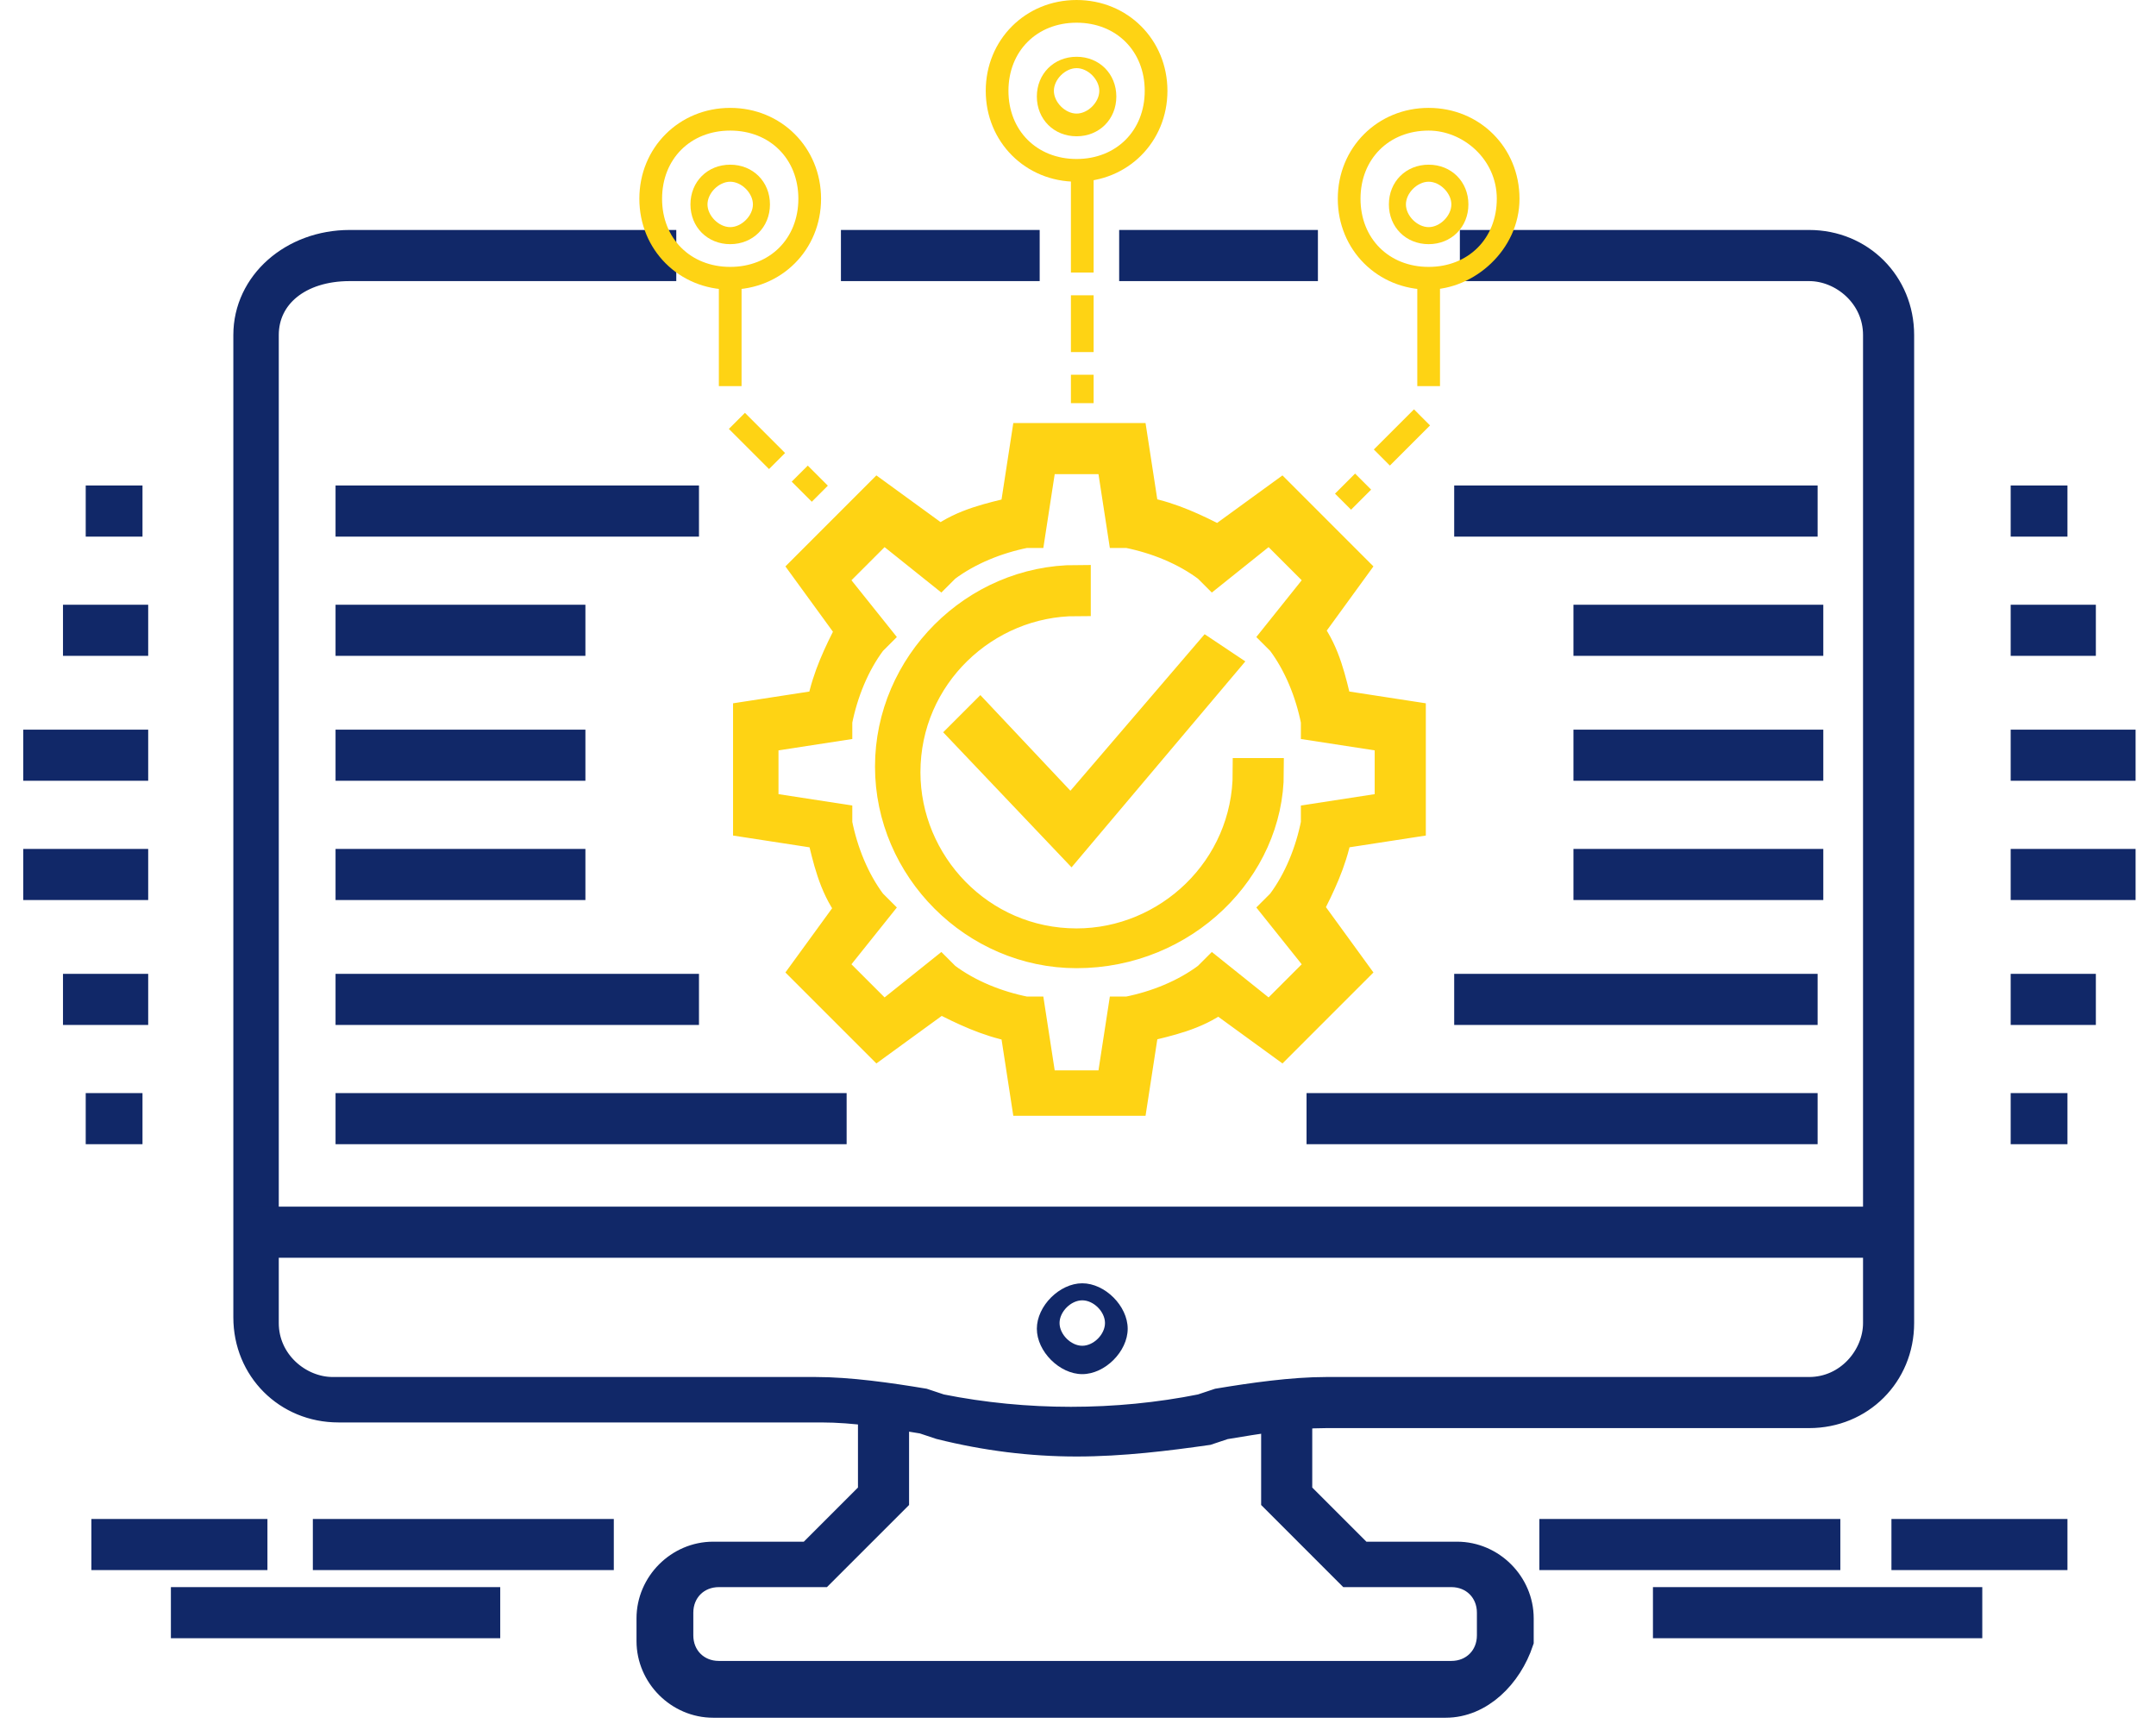
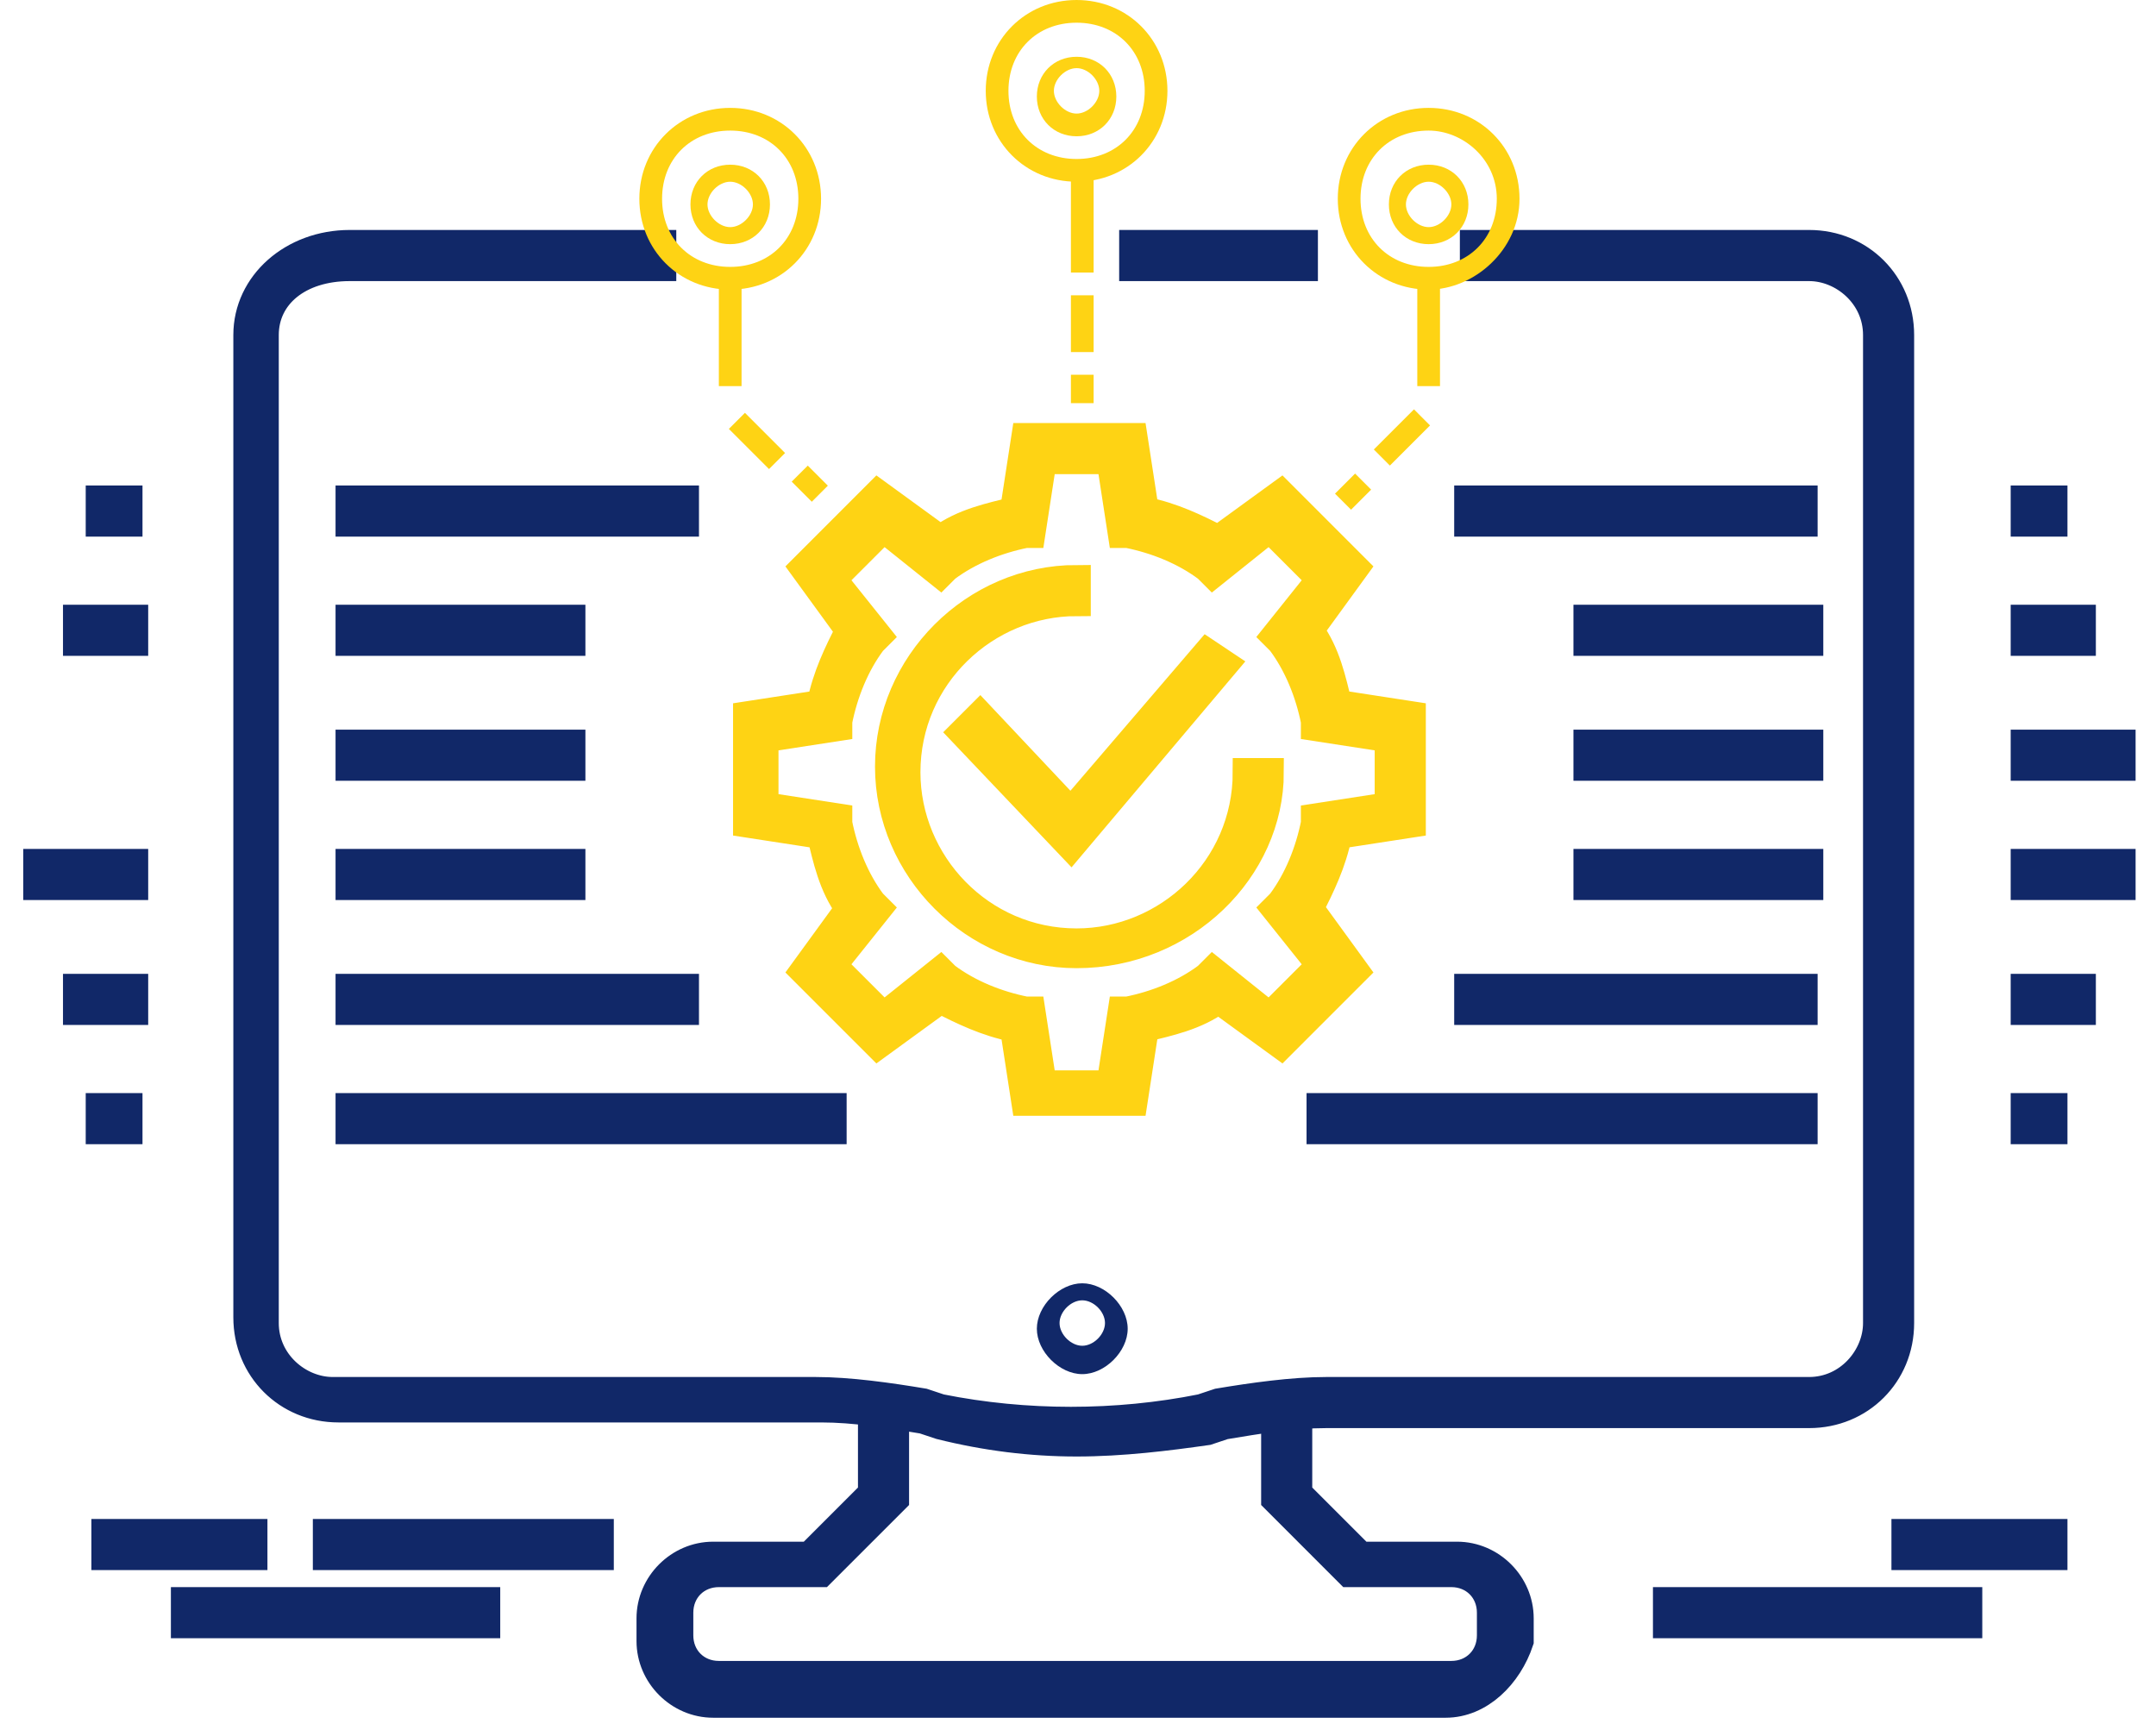
<svg xmlns="http://www.w3.org/2000/svg" width="81" height="65" viewBox="0 0 81 65" fill="none">
  <path d="M40.447 54.186C38.74 54.186 37.034 53.973 35.327 53.546L34.687 53.333C33.407 53.12 32.127 52.906 30.847 52.906H12.714C10.794 52.906 9.3 51.413 9.3 49.493V12.586C9.3 10.666 11.007 9.173 13.14 9.173H24.874V10.027H13.14C11.22 10.027 9.94 11.093 9.94 12.586V49.706C9.94 51.199 11.22 52.266 12.5 52.266H30.634C31.914 52.266 33.407 52.48 34.687 52.693L35.327 52.906C38.527 53.546 41.94 53.546 45.14 52.906L45.78 52.693C47.06 52.48 48.554 52.266 49.834 52.266H67.967C69.46 52.266 70.527 50.986 70.527 49.706V12.586C70.527 11.093 69.247 10.027 67.967 10.027H55.38V9.173H67.967C69.887 9.173 71.38 10.666 71.38 12.586V49.706C71.38 51.626 69.887 53.119 67.967 53.119H49.834C48.554 53.119 47.274 53.333 45.994 53.546L45.354 53.76C43.86 53.973 42.154 54.186 40.447 54.186Z" fill="#112868" stroke="#112868" stroke-width="1.067" stroke-miterlimit="10" />
-   <path d="M71.167 45.866H9.727V46.719H71.167V45.866Z" fill="#112868" stroke="#112868" stroke-width="1.067" stroke-miterlimit="10" />
  <path d="M54.314 64H26.794C25.514 64 24.447 62.933 24.447 61.653V60.8C24.447 59.52 25.514 58.453 26.794 58.453H30.42L32.767 56.106V52.693H33.62V56.32L30.847 59.093H27.007C26.154 59.093 25.514 59.733 25.514 60.587V61.44C25.514 62.293 26.154 62.933 27.007 62.933H54.527C55.38 62.933 56.02 62.293 56.02 61.44V60.587C56.02 59.733 55.38 59.093 54.527 59.093H50.687L47.914 56.32V52.693H48.767V56.106L51.114 58.453H54.74C56.02 58.453 57.087 59.52 57.087 60.8V61.653C56.66 62.933 55.594 64 54.314 64Z" fill="#112868" stroke="#112868" stroke-width="1.067" stroke-miterlimit="10" />
  <path d="M40.66 51.625C39.807 51.625 38.954 50.772 38.954 49.919C38.954 49.065 39.807 48.212 40.66 48.212C41.514 48.212 42.367 49.065 42.367 49.919C42.367 50.772 41.514 51.625 40.66 51.625ZM40.66 48.852C40.234 48.852 39.807 49.279 39.807 49.705C39.807 50.132 40.234 50.559 40.66 50.559C41.087 50.559 41.514 50.132 41.514 49.705C41.514 49.279 41.087 48.852 40.66 48.852Z" fill="#112868" />
-   <path d="M38.527 9.173H32.127V10.027H38.527V9.173Z" fill="#112868" stroke="#112868" stroke-width="1.067" stroke-miterlimit="10" />
  <path d="M48.98 9.173H42.58V10.027H48.98V9.173Z" fill="#112868" stroke="#112868" stroke-width="1.067" stroke-miterlimit="10" />
  <path d="M40.447 35.84C36.607 35.84 33.407 32.64 33.407 28.8C33.407 24.96 36.607 21.76 40.447 21.76V22.613C37.034 22.613 34.047 25.387 34.047 29.013C34.047 32.427 36.82 35.413 40.447 35.413C43.86 35.413 46.847 32.64 46.847 29.013H47.7C47.7 32.64 44.5 35.84 40.447 35.84Z" fill="#FED314" stroke="#FED314" stroke-width="1.067" stroke-miterlimit="10" />
  <path d="M42.58 41.386H38.527L38.1 38.613C37.034 38.4 36.18 37.973 35.327 37.546L32.98 39.253L30.207 36.48L31.914 34.133C31.274 33.28 31.06 32.213 30.847 31.36L28.074 30.933V26.88L30.847 26.453C31.06 25.387 31.487 24.533 31.914 23.68L30.207 21.334L32.98 18.56L35.327 20.267C36.18 19.627 37.247 19.413 38.1 19.2L38.527 16.427H42.58L43.007 19.2C44.074 19.413 44.927 19.84 45.78 20.267L48.127 18.56L50.9 21.334L49.194 23.68C49.834 24.533 50.047 25.6 50.26 26.453L53.034 26.88V30.933L50.26 31.36C50.047 32.427 49.62 33.28 49.194 34.133L50.9 36.48L48.127 39.253L45.78 37.546C44.927 38.186 43.86 38.4 43.007 38.613L42.58 41.386ZM39.167 40.746H41.727L42.154 37.973H42.367C43.434 37.76 44.5 37.333 45.354 36.693L45.567 36.48L47.7 38.187L49.62 36.267L47.914 34.133L48.127 33.92C48.767 33.066 49.194 32 49.407 30.933V30.72L52.18 30.293V27.733L49.407 27.306V27.093C49.194 26.027 48.767 24.96 48.127 24.106L47.914 23.893L49.62 21.76L47.7 19.84L45.567 21.547L45.354 21.334C44.5 20.694 43.434 20.267 42.367 20.053H42.154L41.727 17.28H39.167L38.74 20.053H38.527C37.46 20.267 36.394 20.694 35.54 21.334L35.327 21.547L33.194 19.84L31.274 21.76L32.98 23.893L32.767 24.106C32.127 24.96 31.7 26.027 31.487 27.093V27.306L28.714 27.733V30.293L31.487 30.72V30.933C31.7 32 32.127 33.066 32.767 33.92L32.98 34.133L31.274 36.267L33.194 38.187L35.327 36.48L35.54 36.693C36.394 37.333 37.46 37.76 38.527 37.973H38.74L39.167 40.746Z" fill="#FED314" stroke="#FED314" stroke-width="1.067" stroke-miterlimit="10" />
  <path d="M41.087 6.612H40.234V10.239H41.087V6.612Z" fill="#FED314" />
  <path d="M41.087 11.094H40.234V13.227H41.087V11.094Z" fill="#FED314" />
  <path d="M41.087 14.079H40.234V15.146H41.087V14.079Z" fill="#FED314" />
  <path d="M40.447 6.827C38.527 6.827 37.034 5.333 37.034 3.413C37.034 1.493 38.527 0 40.447 0C42.367 0 43.86 1.493 43.86 3.413C43.86 5.333 42.367 6.827 40.447 6.827ZM40.447 0.853C38.954 0.853 37.887 1.92 37.887 3.413C37.887 4.906 38.954 5.973 40.447 5.973C41.94 5.973 43.007 4.906 43.007 3.413C43.007 1.92 41.94 0.853 40.447 0.853Z" fill="#FED314" />
  <path d="M40.447 5.12C39.594 5.12 38.954 4.48 38.954 3.627C38.954 2.773 39.594 2.133 40.447 2.133C41.3 2.133 41.94 2.773 41.94 3.627C41.94 4.48 41.3 5.12 40.447 5.12ZM40.447 2.56C40.02 2.56 39.594 2.986 39.594 3.413C39.594 3.84 40.02 4.267 40.447 4.267C40.874 4.267 41.3 3.84 41.3 3.413C41.3 2.986 40.874 2.56 40.447 2.56Z" fill="#FED314" />
  <path d="M27.86 10.666H27.007V14.506H27.86V10.666Z" fill="#FED314" />
  <path d="M27.987 15.51L27.383 16.114L28.892 17.622L29.495 17.019L27.987 15.51Z" fill="#FED314" />
  <path d="M30.348 17.492L29.744 18.095L30.499 18.85L31.102 18.246L30.348 17.492Z" fill="#FED314" />
  <path d="M27.434 10.88C25.514 10.88 24.02 9.387 24.02 7.467C24.02 5.547 25.514 4.053 27.434 4.053C29.354 4.053 30.847 5.547 30.847 7.467C30.847 9.387 29.354 10.88 27.434 10.88ZM27.434 4.906C25.94 4.906 24.874 5.973 24.874 7.467C24.874 8.96 25.94 10.027 27.434 10.027C28.927 10.027 29.994 8.96 29.994 7.467C29.994 5.973 28.927 4.906 27.434 4.906Z" fill="#FED314" />
  <path d="M27.434 9.173C26.58 9.173 25.94 8.533 25.94 7.68C25.94 6.826 26.58 6.187 27.434 6.187C28.287 6.187 28.927 6.826 28.927 7.68C28.927 8.533 28.287 9.173 27.434 9.173ZM27.434 6.827C27.007 6.827 26.58 7.253 26.58 7.68C26.58 8.106 27.007 8.533 27.434 8.533C27.86 8.533 28.287 8.106 28.287 7.68C28.287 7.253 27.86 6.827 27.434 6.827Z" fill="#FED314" />
  <path d="M54.1 10.666H53.247V14.506H54.1V10.666Z" fill="#FED314" />
  <path d="M53.123 15.379L51.614 16.887L52.217 17.491L53.726 15.983L53.123 15.379Z" fill="#FED314" />
  <path d="M50.91 17.792L50.156 18.546L50.759 19.149L51.513 18.395L50.91 17.792Z" fill="#FED314" />
  <path d="M53.674 10.88C51.754 10.88 50.26 9.387 50.26 7.467C50.26 5.547 51.754 4.053 53.674 4.053C55.594 4.053 57.087 5.547 57.087 7.467C57.087 9.387 55.38 10.88 53.674 10.88ZM53.674 4.906C52.18 4.906 51.114 5.973 51.114 7.467C51.114 8.96 52.18 10.027 53.674 10.027C55.167 10.027 56.234 8.96 56.234 7.467C56.234 5.973 54.954 4.906 53.674 4.906Z" fill="#FED314" />
  <path d="M53.674 9.173C52.82 9.173 52.18 8.533 52.18 7.68C52.18 6.826 52.82 6.187 53.674 6.187C54.527 6.187 55.167 6.826 55.167 7.68C55.167 8.533 54.527 9.173 53.674 9.173ZM53.674 6.827C53.247 6.827 52.82 7.253 52.82 7.68C52.82 8.106 53.247 8.533 53.674 8.533C54.1 8.533 54.527 8.106 54.527 7.68C54.527 7.253 54.1 6.827 53.674 6.827Z" fill="#FED314" />
  <path d="M40.234 31.786L36.18 27.52L36.82 26.88L40.234 30.506L45.354 24.533L45.994 24.96L40.234 31.786Z" fill="#FED314" stroke="#FED314" stroke-width="1.067" stroke-miterlimit="10" />
  <path d="M25.727 18.773H13.14V19.627H25.727V18.773Z" fill="#112868" stroke="#112868" stroke-width="1.067" stroke-miterlimit="10" />
  <path d="M21.46 23.253H13.14V24.106H21.46V23.253Z" fill="#112868" stroke="#112868" stroke-width="1.067" stroke-miterlimit="10" />
  <path d="M21.46 27.946H13.14V28.799H21.46V27.946Z" fill="#112868" stroke="#112868" stroke-width="1.067" stroke-miterlimit="10" />
  <path d="M21.46 32.427H13.14V33.28H21.46V32.427Z" fill="#112868" stroke="#112868" stroke-width="1.067" stroke-miterlimit="10" />
  <path d="M25.727 37.12H13.14V37.973H25.727V37.12Z" fill="#112868" stroke="#112868" stroke-width="1.067" stroke-miterlimit="10" />
  <path d="M31.274 41.6H13.14V42.453H31.274V41.6Z" fill="#112868" stroke="#112868" stroke-width="1.067" stroke-miterlimit="10" />
  <path d="M67.754 18.773H55.167V19.627H67.754V18.773Z" fill="#112868" stroke="#112868" stroke-width="1.067" stroke-miterlimit="10" />
  <path d="M67.967 23.253H59.647V24.106H67.967V23.253Z" fill="#112868" stroke="#112868" stroke-width="1.067" stroke-miterlimit="10" />
  <path d="M67.967 27.946H59.647V28.799H67.967V27.946Z" fill="#112868" stroke="#112868" stroke-width="1.067" stroke-miterlimit="10" />
  <path d="M67.967 32.427H59.647V33.28H67.967V32.427Z" fill="#112868" stroke="#112868" stroke-width="1.067" stroke-miterlimit="10" />
  <path d="M67.754 37.12H55.167V37.973H67.754V37.12Z" fill="#112868" stroke="#112868" stroke-width="1.067" stroke-miterlimit="10" />
  <path d="M67.754 41.6H49.62V42.453H67.754V41.6Z" fill="#112868" stroke="#112868" stroke-width="1.067" stroke-miterlimit="10" />
  <path d="M4.82 18.773H3.754V19.627H4.82V18.773Z" fill="#112868" stroke="#112868" stroke-width="1.067" stroke-miterlimit="10" />
  <path d="M5.034 23.253H2.9V24.106H5.034V23.253Z" fill="#112868" stroke="#112868" stroke-width="1.067" stroke-miterlimit="10" />
-   <path d="M5.034 27.946H1.407V28.799H5.034V27.946Z" fill="#112868" stroke="#112868" stroke-width="1.067" stroke-miterlimit="10" />
  <path d="M5.034 32.427H1.407V33.28H5.034V32.427Z" fill="#112868" stroke="#112868" stroke-width="1.067" stroke-miterlimit="10" />
  <path d="M5.034 37.12H2.9V37.973H5.034V37.12Z" fill="#112868" stroke="#112868" stroke-width="1.067" stroke-miterlimit="10" />
  <path d="M4.82 41.6H3.754V42.453H4.82V41.6Z" fill="#112868" stroke="#112868" stroke-width="1.067" stroke-miterlimit="10" />
  <path d="M77.14 18.773H76.074V19.627H77.14V18.773Z" fill="#112868" stroke="#112868" stroke-width="1.067" stroke-miterlimit="10" />
  <path d="M78.207 23.253H76.074V24.106H78.207V23.253Z" fill="#112868" stroke="#112868" stroke-width="1.067" stroke-miterlimit="10" />
  <path d="M79.7 27.946H76.074V28.799H79.7V27.946Z" fill="#112868" stroke="#112868" stroke-width="1.067" stroke-miterlimit="10" />
  <path d="M79.7 32.427H76.074V33.28H79.7V32.427Z" fill="#112868" stroke="#112868" stroke-width="1.067" stroke-miterlimit="10" />
  <path d="M78.207 37.12H76.074V37.973H78.207V37.12Z" fill="#112868" stroke="#112868" stroke-width="1.067" stroke-miterlimit="10" />
  <path d="M77.14 41.6H76.074V42.453H77.14V41.6Z" fill="#112868" stroke="#112868" stroke-width="1.067" stroke-miterlimit="10" />
  <path d="M22.527 57.6H12.287V58.453H22.527V57.6Z" fill="#112868" stroke="#112868" stroke-width="1.067" stroke-miterlimit="10" />
  <path d="M9.514 57.6H3.967V58.453H9.514V57.6Z" fill="#112868" stroke="#112868" stroke-width="1.067" stroke-miterlimit="10" />
  <path d="M18.26 60.16H6.954V61.013H18.26V60.16Z" fill="#112868" stroke="#112868" stroke-width="1.067" stroke-miterlimit="10" />
-   <path d="M68.607 57.6H58.367V58.453H68.607V57.6Z" fill="#112868" stroke="#112868" stroke-width="1.067" stroke-miterlimit="10" />
  <path d="M77.14 57.6H71.594V58.453H77.14V57.6Z" fill="#112868" stroke="#112868" stroke-width="1.067" stroke-miterlimit="10" />
  <path d="M73.94 60.16H62.634V61.013H73.94V60.16Z" fill="#112868" stroke="#112868" stroke-width="1.067" stroke-miterlimit="10" />
</svg>